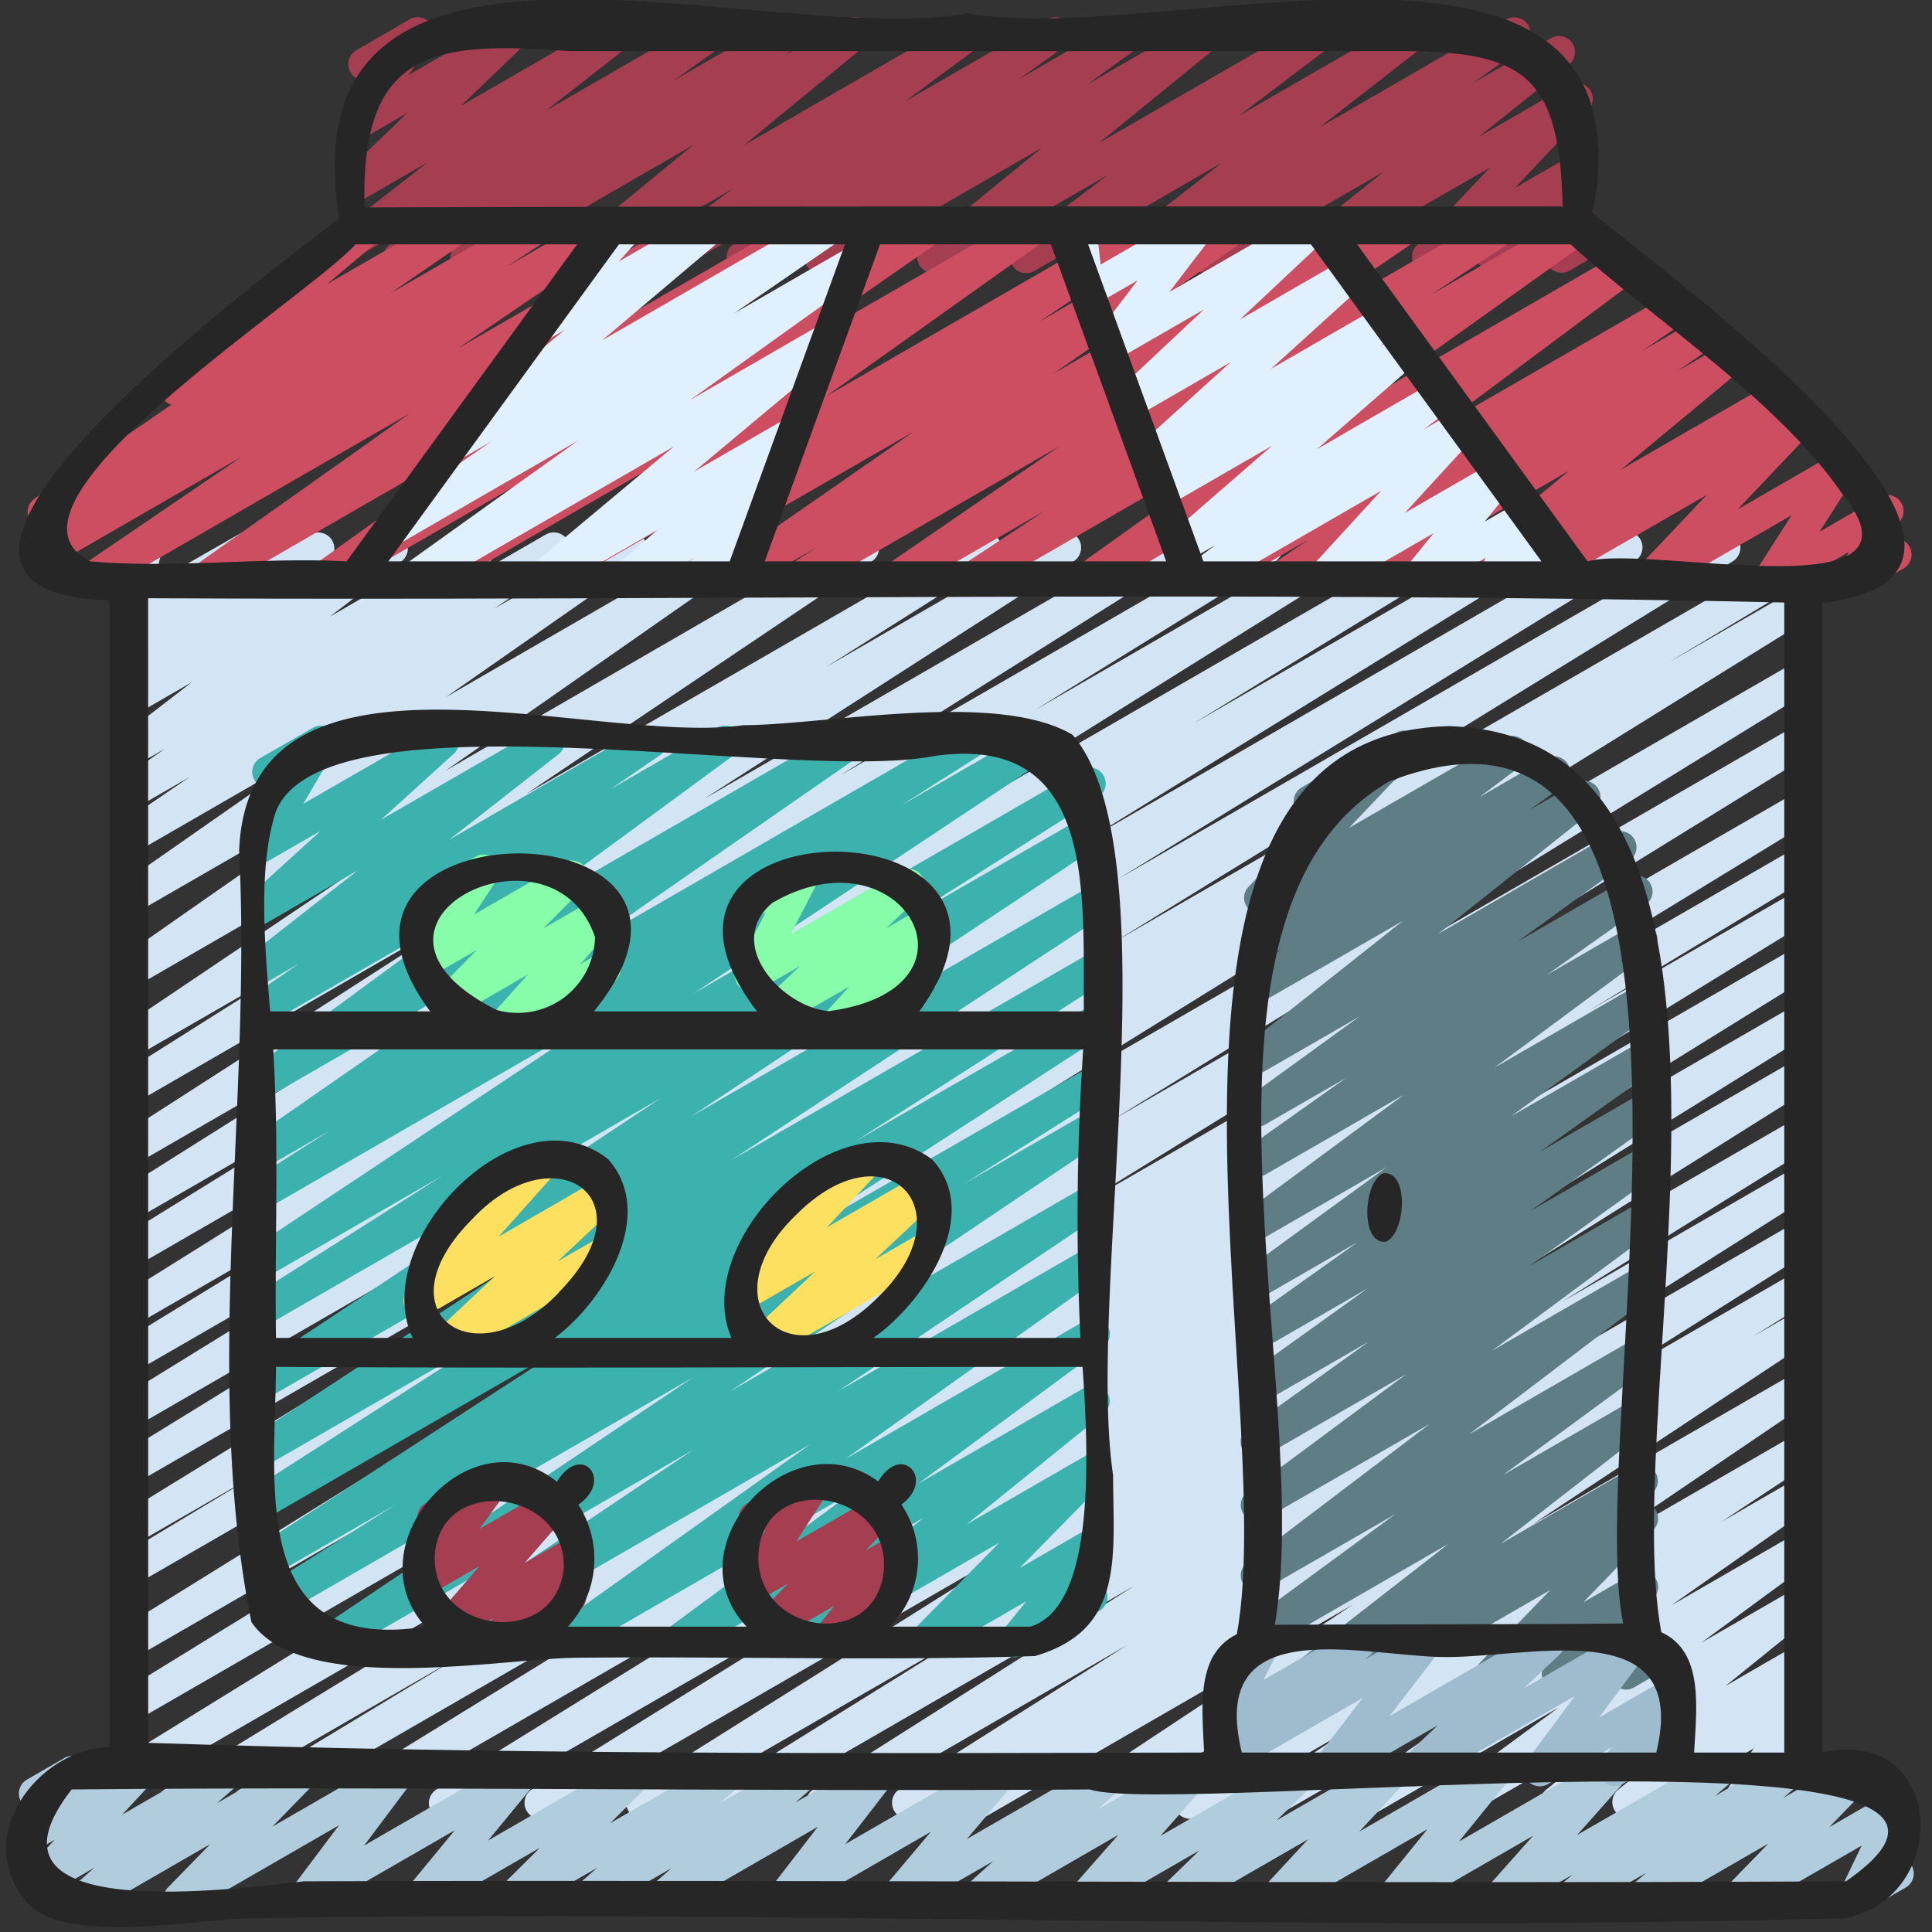
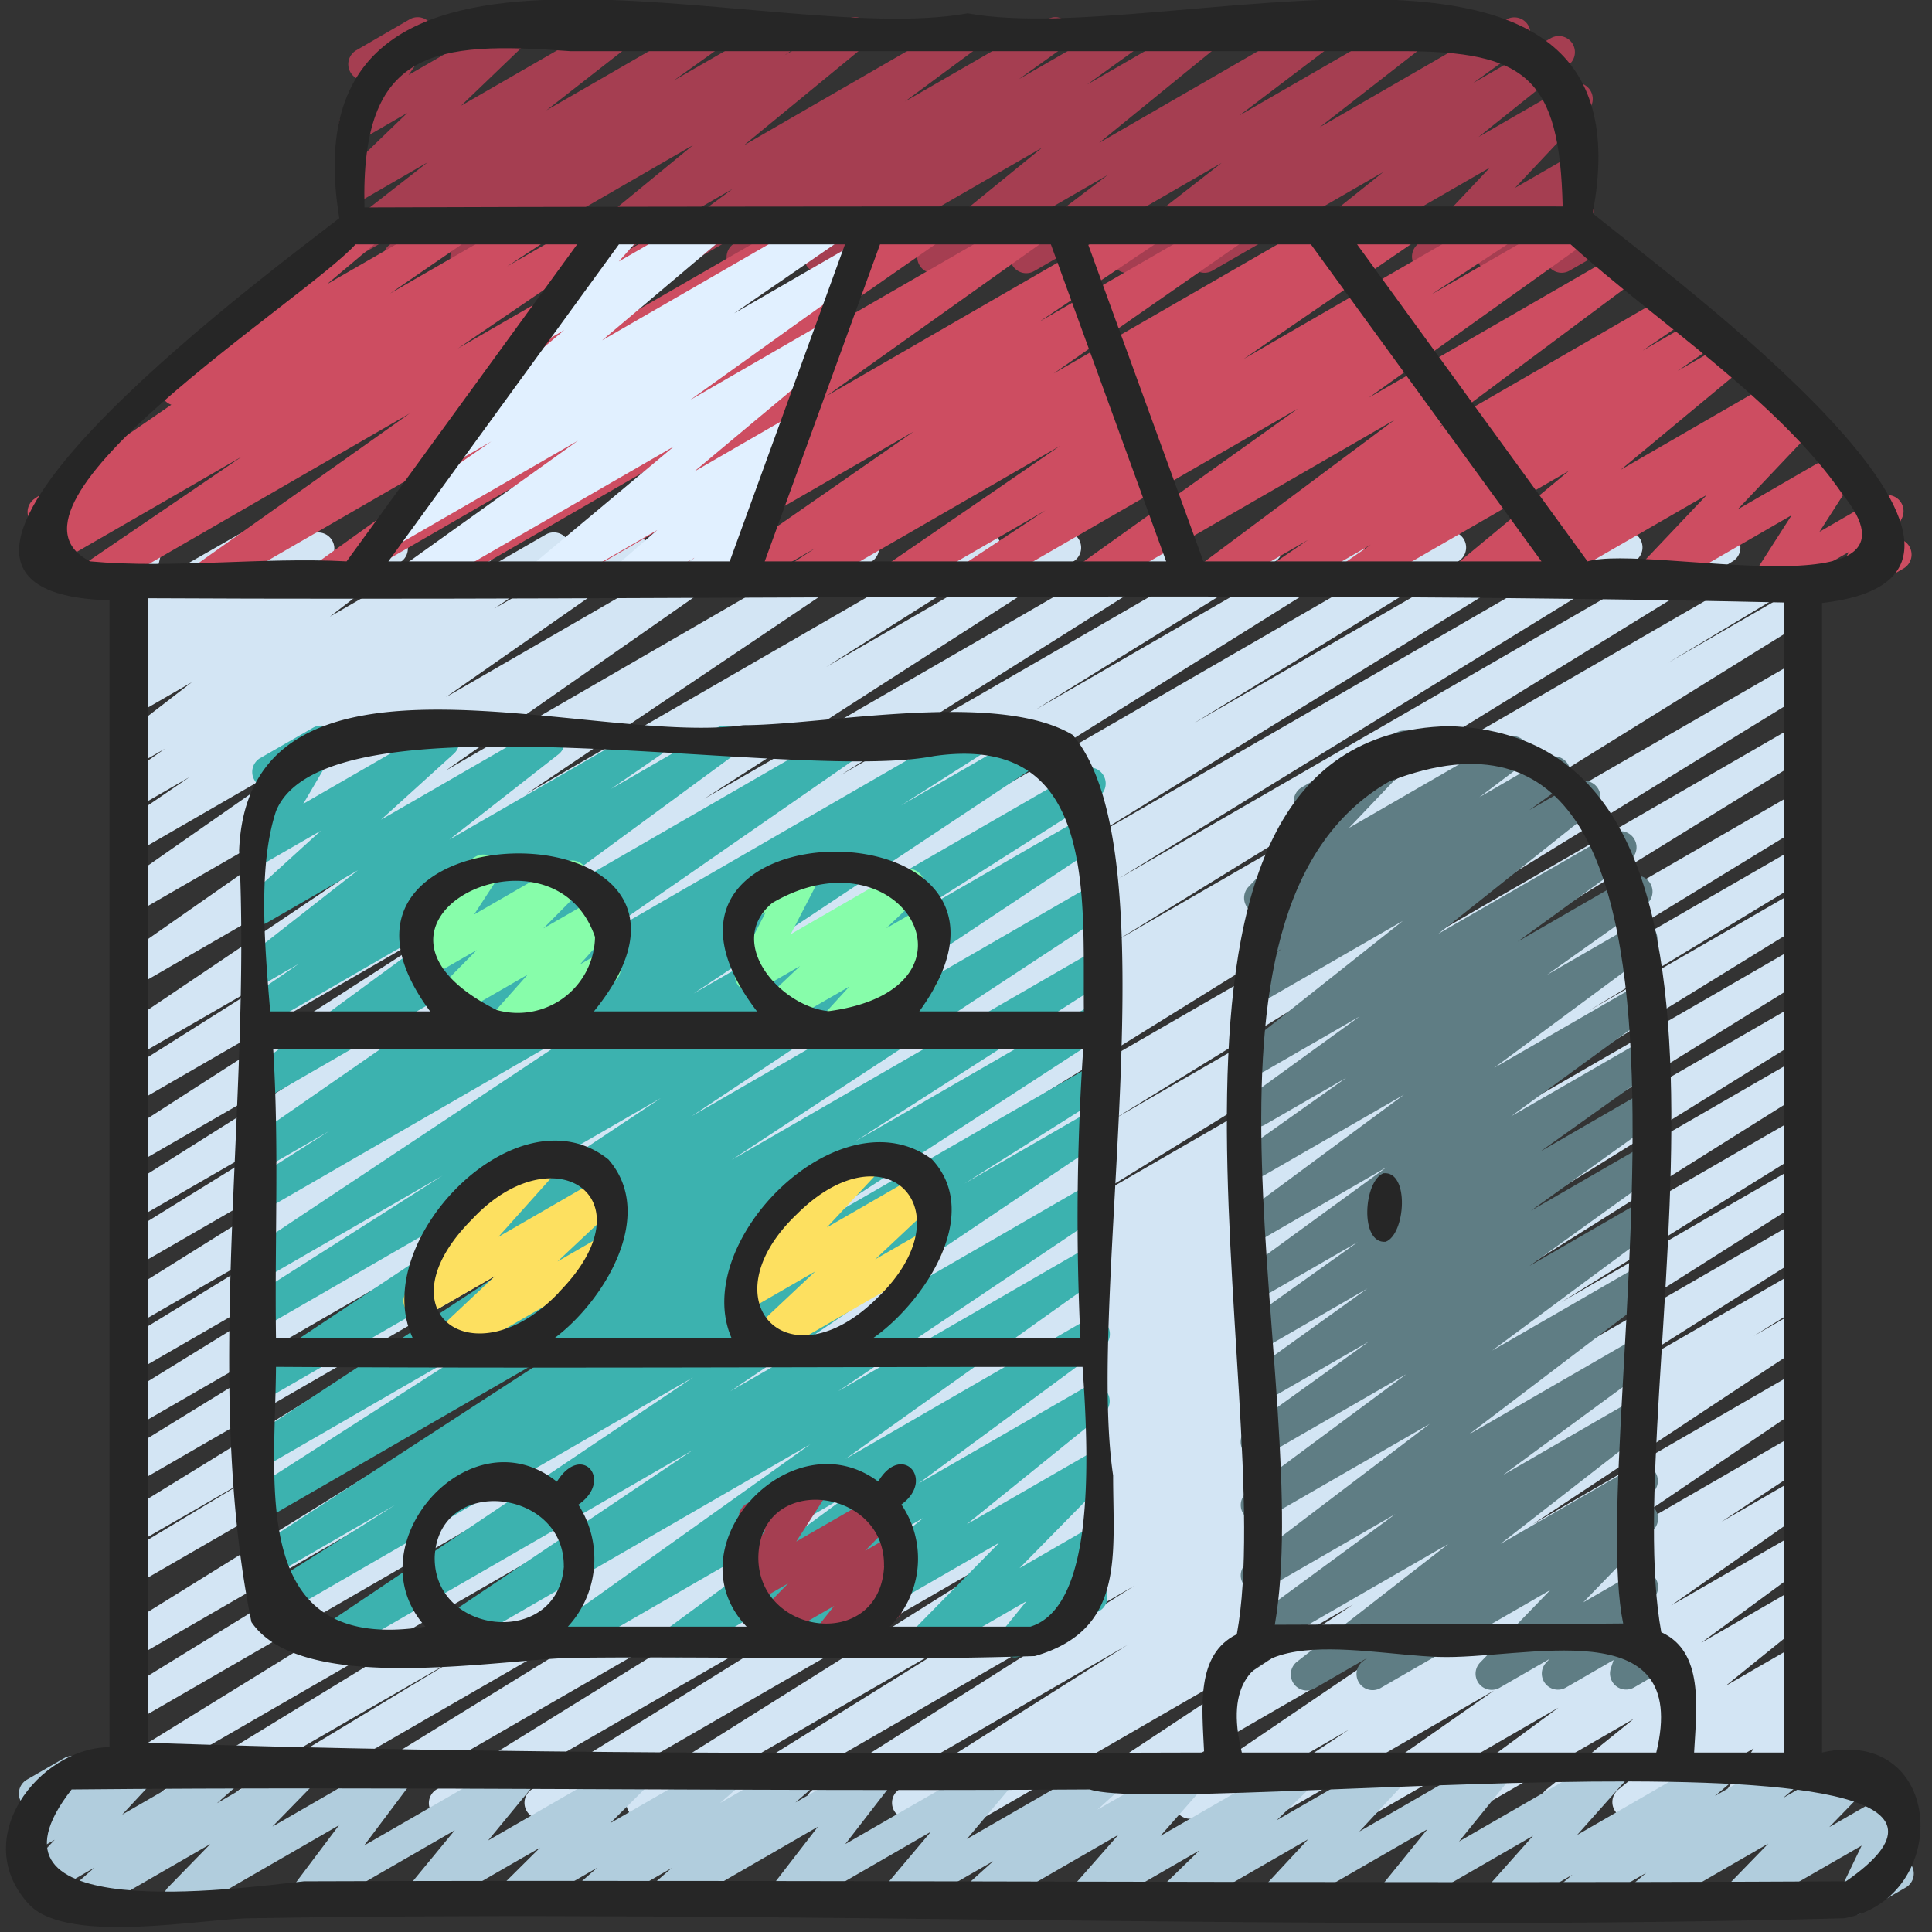
<svg xmlns="http://www.w3.org/2000/svg" id="icons" viewBox="0 0 60 60" width="512" height="512">
  <rect x="0" y="0" width="60" height="60" fill="#333333" stroke="none" />
  <path d="M12.4,8.5a.5.5,0,0,1-.291-.906L13.6,6.526,11.28,7.864a.5.5,0,0,1-.557-.826l2.561-2-2,1.156a.5.5,0,0,1-.6-.793l1.963-1.893L11.28,4.3a.5.5,0,0,1-.662-.716l.75-1.094a.492.492,0,0,1-.485-.247.5.5,0,0,1,.182-.682L12.722.6a.5.5,0,0,1,.662.715L12.69,2.327l3-1.729a.5.5,0,0,1,.6.793L14.318,3.284,18.973.6a.5.5,0,0,1,.557.826l-2.56,2L21.868.6a.5.5,0,0,1,.541.839L20.924,2.5,24.224.6a.5.5,0,0,1,.536.842l-.389.271L26.3.6a.5.5,0,0,1,.567.819L23.1,4.514,29.879.6a.5.5,0,0,1,.548.835L28.1,3.155,32.528.6a.5.5,0,0,1,.541.839L31.646,2.456,34.866.6a.5.5,0,0,1,.543.838L33.764,2.623,37.271.6a.5.5,0,0,1,.566.82l-3.7,3.015L40.779.6a.5.5,0,0,1,.553.831L38.494,3.583,43.666.6a.5.5,0,0,1,.558.827L40.982,3.953,46.789.6a.5.5,0,0,1,.542.837L45.75,2.578l2.405-1.389a.5.5,0,0,1,.563.824l-2.8,2.241,2.8-1.617a.5.5,0,0,1,.613.775L47.05,5.835l1.683-.972a.5.5,0,0,1,.609.782l-.311.319a.5.5,0,0,1,.436.653l-.209.639a.49.49,0,0,1,.173.177.5.5,0,0,1-.183.682l-.5.288a.5.5,0,0,1-.726-.588l.088-.268L46.625,8.4a.5.5,0,0,1-.608-.781l.082-.084-1.5.867a.5.5,0,0,1-.614-.775l2.285-2.423-5.546,3.2a.5.5,0,0,1-.563-.823l2.8-2.24-5.31,3.066a.5.5,0,0,1-.542-.838l1.582-1.139-3.43,1.979a.5.5,0,0,1-.558-.827L37.94,5.058,32.122,8.416a.5.5,0,0,1-.553-.831L34.408,5.43,29.231,8.418a.5.5,0,0,1-.565-.82l3.7-3.015L25.719,8.421a.5.5,0,0,1-.542-.838L26.823,6.4,23.31,8.423a.5.5,0,0,1-.541-.839L24.19,6.565l-3.221,1.86a.5.5,0,0,1-.548-.835l2.328-1.722L18.316,8.427a.5.5,0,0,1-.567-.82l3.773-3.1L14.733,8.43a.5.5,0,0,1-.536-.843l.387-.27L12.653,8.432A.491.491,0,0,1,12.4,8.5Z" fill="#a53e51" />
  <path d="M5.376,56.5a.5.5,0,0,1-.261-.927L21.68,45.447,4.28,55.492a.5.5,0,0,1-.512-.858L26.883,40.363,4.28,53.412a.5.5,0,0,1-.511-.858L25.446,39.211,4.28,51.431a.5.5,0,0,1-.513-.858L29.14,34.822,4.28,49.174a.5.5,0,0,1-.508-.861l4.447-2.675L4.28,47.911a.5.5,0,0,1-.511-.858l19.158-11.79L4.28,46.028a.5.5,0,0,1-.511-.858l16.018-9.856L4.28,44.267a.5.5,0,0,1-.512-.859l14.214-8.767L4.28,42.552a.5.5,0,0,1-.51-.86l8.2-5.025L4.28,41.108a.5.5,0,0,1-.514-.856L17.56,31.625,4.28,39.292a.5.5,0,0,1-.512-.857l7.463-4.62L4.28,37.828a.5.5,0,0,1-.516-.855L14.3,30.332,4.28,36.116a.5.5,0,0,1-.52-.853L15.227,27.89,4.28,34.209a.5.5,0,0,1-.516-.855l5.173-3.266L4.28,32.775a.5.5,0,0,1-.529-.847l10.722-7.217L4.28,30.6a.5.5,0,0,1-.536-.843l9.3-6.494L4.28,28.317a.5.5,0,0,1-.536-.842l6.029-4.21L4.28,26.436a.5.5,0,0,1-.531-.846L5.89,24.13l-1.61.929a.5.5,0,0,1-.536-.843l1.382-.966-.846.488a.5.5,0,0,1-.555-.828l2.231-1.722-1.676.966a.5.5,0,0,1-.562-.822l.741-.6-.179.1a.5.5,0,0,1-.591-.8l.469-.437a.5.5,0,0,1-.614-.6l.293-1.226a.489.489,0,0,1-.239-.211.5.5,0,0,1,.182-.682l.5-.289a.5.5,0,0,1,.737.549l-.23.961L7.405,16.6A.5.5,0,0,1,8,17.4l-.411.382,2.051-1.183a.5.5,0,0,1,.562.822l-.743.6,2.46-1.42a.5.5,0,0,1,.556.828l-2.23,1.722,4.42-2.552a.5.5,0,0,1,.536.843l-1.385.966,3.138-1.81a.5.5,0,0,1,.531.846l-2.137,1.458,3.994-2.306a.5.5,0,0,1,.536.843l-6.033,4.213,8.76-5.057a.5.5,0,0,1,.536.843l-9.295,6.491L26.55,16.584a.5.5,0,0,1,.529.848L16.355,24.649l13.974-8.067a.5.5,0,0,1,.517.856L25.66,20.712l7.155-4.131a.5.5,0,0,1,.521.854L21.871,24.807l14.251-8.228a.5.5,0,0,1,.517.856l-10.53,6.636L39.09,16.577a.5.5,0,0,1,.513.858l-7.445,4.607,9.469-5.467a.5.5,0,0,1,.515.857L28.348,26.059l16.428-9.486a.5.5,0,0,1,.511.86l-8.221,5.036,10.213-5.9a.5.5,0,0,1,.513.859L33.576,26.2,50.253,16.57a.5.5,0,0,1,.512.859L34.747,27.284,53.308,16.568a.5.5,0,0,1,.511.859l-19.168,11.8,21.07-12.164a.5.5,0,0,1,.508.861L51.8,20.585l3.924-2.265a.5.5,0,0,1,.513.858L30.868,34.926l24.855-14.35a.5.5,0,0,1,.511.859L34.554,34.779,55.725,22.557a.5.5,0,0,1,.512.858L33.12,37.688,55.727,24.636a.5.5,0,0,1,.51.859L39.673,35.62l16.055-9.268a.5.5,0,0,1,.508.86l-6.9,4.178L55.729,27.7a.5.5,0,0,1,.511.859L40.952,37.973l14.777-8.532a.5.5,0,0,1,.514.858L41.376,39.511l14.355-8.287a.5.5,0,0,1,.514.857L43.577,39.946l12.155-7.017a.5.5,0,0,1,.516.856L43.013,42.1l12.721-7.345a.5.5,0,0,1,.515.857l-7.763,4.83,7.249-4.184a.5.5,0,0,1,.518.854l-9.976,6.323,9.459-5.461a.5.5,0,0,1,.518.855L49.21,43.285l6.527-3.768a.5.5,0,0,1,.516.856L54.467,41.49l1.271-.733a.5.5,0,0,1,.526.849L47.6,47.337l8.137-4.7a.5.5,0,0,1,.531.846l-7.615,5.166,7.085-4.09a.5.5,0,0,1,.526.849l-2.8,1.851,2.275-1.314a.5.5,0,0,1,.537.842L51.9,49.859l3.844-2.218a.5.5,0,0,1,.546.836l-3.457,2.541,2.912-1.681a.5.5,0,0,1,.565.821l-2.722,2.2,2.159-1.246a.5.5,0,0,1,.566.821l-.607.494.042-.024a.5.5,0,0,1,.67.7l-.9,1.4.229-.132a.5.5,0,1,1,.5.865L54.231,56.4a.5.5,0,0,1-.669-.7l.9-1.4-3.641,2.1a.5.5,0,0,1-.566-.82l.606-.493-2.28,1.315a.5.5,0,0,1-.564-.821l2.72-2.2-5.241,3.025a.5.5,0,0,1-.669-.159.5.5,0,0,1,.123-.677L48.4,53.032l-5.85,3.378a.5.5,0,0,1-.537-.842L46.4,52.5l-6.781,3.914a.5.5,0,0,1-.525-.849l2.795-1.847-4.675,2.7a.5.5,0,0,1-.674-.167.5.5,0,0,1,.144-.68L44.3,50.4,33.876,56.416a.5.5,0,0,1-.525-.85l8.667-5.734L30.611,56.417a.5.5,0,0,1-.515-.856l1.753-1.1-3.387,1.955a.5.5,0,0,1-.518-.856l7.063-4.47L25.779,56.42a.5.5,0,0,1-.517-.855l9.97-6.319L22.8,56.422a.5.5,0,0,1-.515-.858l7.763-4.83L20.2,56.424a.5.5,0,0,1-.515-.857L32.92,47.254,17.034,56.425a.5.5,0,0,1-.513-.858L29.191,47.7,14.076,56.427a.5.5,0,0,1-.514-.858l14.855-9.2L10.985,56.429a.5.5,0,0,1-.511-.859l15.3-9.421L7.961,56.431a.5.5,0,0,1-.509-.861l6.9-4.175L5.626,56.432A.494.494,0,0,1,5.376,56.5Z" fill="#d3e5f4" />
  <path d="M24.781,18.47a.5.5,0,0,1-.272-.919l.825-.536L22.93,18.4a.5.5,0,0,1-.535-.842L28.379,13.4,19.708,18.4a.5.5,0,0,1-.528-.847l3.809-2.55L17.1,18.4a.5.5,0,0,1-.541-.839L23.4,12.69,13.507,18.4a.5.5,0,0,1-.536-.842l6.019-4.191L10.271,18.4a.5.5,0,0,1-.541-.839l6.978-5L6.6,18.4a.5.5,0,0,1-.539-.84l6.664-4.722L3.089,18.4a.5.5,0,0,1-.531-.845l4.96-3.379L1.412,17.7a.5.5,0,0,1-.524-.85l1.251-.824-.534.308a.5.5,0,0,1-.533-.845L5.321,12.57a.5.5,0,0,1-.157-.854L9.675,7.922a.5.5,0,0,1,.237-.547l1.35-.778a.5.5,0,0,1,.572.816L10.152,8.827,14.016,6.6a.5.5,0,0,1,.533.844L12.118,9.112,16.478,6.6a.5.5,0,0,1,.524.85l-1.256.826,2.9-1.676a.5.5,0,0,1,.532.845l-4.954,3.375L21.541,6.6a.5.5,0,0,1,.539.841L15.412,12.16,25.054,6.6a.5.5,0,0,1,.541.839l-6.977,5L28.727,6.594a.5.5,0,0,1,.671.164.5.5,0,0,1-.135.679l-6.021,4.191,8.722-5.035a.5.5,0,0,1,.54.84L25.667,12.3l9.895-5.712a.5.5,0,0,1,.528.847L32.276,9.992l5.891-3.4a.5.5,0,0,1,.535.843L32.72,11.6l8.67-5a.5.5,0,0,1,.522.851l-.825.537,2.4-1.388a.5.5,0,0,1,.533.845l-5.4,3.705L46.512,6.59a.5.5,0,0,1,.525.849L44.454,9.144l4.333-2.5a.5.5,0,0,1,.54.839l-6.82,4.869,7.674-4.43a.5.5,0,0,1,.548.833L44.662,13.28l6.974-4.025a.5.5,0,0,1,.532.846l-1.156.789,1.476-.853a.5.5,0,0,1,.535.844l-.924.641,1.233-.711a.5.5,0,0,1,.569.817l-3.567,2.961L54.7,12.067a.5.5,0,0,1,.546.836L55.123,13l.362-.209a.5.5,0,0,1,.614.777l-2.136,2.253,2.962-1.71a.5.5,0,0,1,.612.088.5.5,0,0,1,.059.616l-1.091,1.7,1.857-1.072a.5.5,0,0,1,.7.657l-.322.638a.5.5,0,0,1,.377.916l-1.308.756a.5.5,0,0,1-.7-.657l.307-.61-2.2,1.267a.5.5,0,0,1-.671-.7L55.641,16l-4.158,2.4a.5.5,0,0,1-.613-.776l2.137-2.255L47.755,18.4a.5.5,0,0,1-.546-.836l.119-.087-1.6.923a.5.5,0,0,1-.57-.817l3.568-2.962L42.181,18.4a.5.5,0,0,1-.535-.843l.925-.642L40,18.4a.5.5,0,0,1-.532-.845l1.15-.785L37.791,18.4a.5.5,0,0,1-.549-.833l6.069-4.528L34.024,18.4a.5.5,0,0,1-.54-.839l6.823-4.87L30.416,18.4a.5.5,0,0,1-.525-.849l2.575-1.7L28.051,18.4a.5.5,0,0,1-.533-.844l5.4-3.707L25.031,18.4A.5.5,0,0,1,24.781,18.47Z" fill="#cd4d61" />
  <path d="M50.949,59.47a.5.5,0,0,1-.325-.88l.5-.426L48.976,59.4a.5.5,0,0,1-.574-.813l.43-.365L46.789,59.4a.5.5,0,0,1-.623-.764l1.445-1.624L43.473,59.4a.5.5,0,0,1-.639-.747l1.493-1.842L39.841,59.4a.5.5,0,0,1-.616-.772l1.4-1.507L36.674,59.4a.5.5,0,0,1-.6-.791l1.174-1.141L33.9,59.4a.5.5,0,0,1-.625-.762l1.455-1.654L30.545,59.4a.5.5,0,0,1-.586-.8l.887-.8L28.06,59.4a.5.5,0,0,1-.632-.755l1.481-1.757L24.556,59.4a.5.5,0,0,1-.646-.738L25.4,56.732,20.777,59.4a.5.5,0,0,1-.579-.808l.658-.576-2.4,1.384a.5.5,0,0,1-.579-.808l.668-.586L16.13,59.4a.5.5,0,0,1-.6-.787l1.24-1.231-3.5,2.018a.5.5,0,0,1-.636-.75l1.489-1.809L9.687,59.4a.5.5,0,0,1-.649-.733l1.489-1.981L5.823,59.4a.5.5,0,0,1-.608-.781l1.314-1.348L2.84,59.4a.5.5,0,0,1-.579-.808L2.935,58,1.4,58.89a.5.5,0,0,1-.615-.774l.914-.981-.416.24a.5.5,0,0,1-.672-.7l.318-.5a.5.5,0,0,1-.093-.907l1.161-.67a.5.5,0,0,1,.672.7l-.122.193L4.093,54.6a.5.5,0,0,1,.615.773l-.914.982L6.834,54.6a.5.5,0,0,1,.579.808L6.739,56l2.426-1.4a.5.5,0,0,1,.608.781L8.46,56.727,12.147,54.6a.5.5,0,0,1,.65.733l-1.489,1.982L16.013,54.6a.5.5,0,0,1,.635.75l-1.489,1.808L19.593,54.6a.5.5,0,0,1,.6.787l-1.239,1.231,3.5-2.018a.5.5,0,0,1,.579.808l-.67.587,2.419-1.4a.5.5,0,0,1,.579.808l-.658.576L27.1,54.6a.5.5,0,0,1,.645.738l-1.494,1.932,4.627-2.67a.5.5,0,0,1,.632.755l-1.481,1.756L34.384,54.6a.5.5,0,0,1,.586.8l-.887.8L36.869,54.6a.5.5,0,0,1,.625.762l-1.455,1.654L40.225,54.6a.5.5,0,0,1,.6.791L39.649,56.53,43,54.6a.5.5,0,0,1,.616.772l-1.4,1.508,3.95-2.28a.5.5,0,0,1,.639.747l-1.493,1.842L49.8,54.6a.5.5,0,0,1,.623.764l-1.445,1.624L53.113,54.6a.5.5,0,0,1,.574.813l-.431.366L55.3,54.6a.5.5,0,0,1,.575.812l-.5.426L57.524,54.6a.5.5,0,0,1,.609.781L56.81,56.743l1.91-1.1a.5.5,0,0,1,.7.649l-.692,1.439a.5.5,0,0,1,.472.879l-1.376.794a.5.5,0,0,1-.7-.649l.691-1.437L54.2,59.4a.5.5,0,0,1-.608-.781l1.324-1.364L51.2,59.4A.493.493,0,0,1,50.949,59.47Z" fill="#b1cddd" />
  <path d="M13.582,51.47a.5.5,0,0,1-.279-.915l8.221-5.526L10.484,51.4a.5.5,0,0,1-.529-.847l11.57-7.778L8.486,50.306a.5.5,0,0,1-.516-.856l4.3-2.712-3.986,2.3a.5.5,0,0,1-.522-.851l10.051-6.534-9.529,5.5a.5.5,0,0,1-.519-.853l7.681-4.921L8.28,45.516a.5.5,0,0,1-.524-.851L19.28,37.089l-11,6.35a.5.5,0,0,1-.527-.848L20.525,34.1,8.28,41.167a.5.5,0,0,1-.518-.854l5.978-3.8L8.28,39.665a.5.5,0,0,1-.526-.849l11.091-7.371L8.28,37.545a.5.5,0,0,1-.518-.855l2.467-1.568L8.28,36.246a.5.5,0,0,1-.535-.844l8.523-5.912L8.28,34.1a.5.5,0,0,1-.546-.836l7.158-5.256L8.28,31.826a.5.5,0,0,1-.532-.845l1.538-1.054-1.006.58a.5.5,0,0,1-.557-.826l3.393-2.655L8.28,28.663a.5.5,0,0,1-.586-.8L9.963,25.8l-1.683.97a.5.5,0,0,1-.681-.685l.984-1.678-.018.01a.5.5,0,0,1-.5-.865L9.722,22.6a.5.5,0,0,1,.681.685l-.984,1.678,4.1-2.365a.5.5,0,0,1,.586.8l-2.27,2.058,4.956-2.86a.5.5,0,0,1,.558.826l-3.394,2.654,6.029-3.48a.5.5,0,0,1,.533.844L18.976,24.5l3.291-1.9a.5.5,0,0,1,.545.836l-7.155,5.254,10.55-6.09a.5.5,0,0,1,.535.843l-8.523,5.913,11.7-6.756a.5.5,0,0,1,.518.854l-2.456,1.562,4.125-2.381a.5.5,0,0,1,.527.848L21.542,30.854,33.6,23.894a.5.5,0,0,1,.518.854l-5.973,3.8,5.576-3.219a.5.5,0,0,1,.527.849L21.475,34.667,33.72,27.6a.5.5,0,0,1,.524.85L22.72,36.024l11-6.35a.5.5,0,0,1,.519.853l-7.681,4.921,7.162-4.135a.5.5,0,0,1,.522.852L24.184,38.7,33.72,33.2a.5.5,0,0,1,.516.856l-4.283,2.7,3.767-2.175a.5.5,0,0,1,.529.848L22.675,43.21,33.72,36.834a.5.5,0,0,1,.529.848l-8.221,5.525,7.692-4.44a.5.5,0,0,1,.54.839l-8,5.7L33.72,41a.5.5,0,0,1,.547.835l-5.75,4.241,5.2-3a.5.5,0,0,1,.564.821l-4.26,3.442,3.7-2.133a.5.5,0,0,1,.606.783L31.662,48.7,33.72,47.51a.5.5,0,0,1,.638.748l-.753.928.019-.011a.5.5,0,1,1,.5.865L31.764,51.4a.5.5,0,0,1-.631-.108.5.5,0,0,1-.008-.64l.753-.926-2.9,1.674a.5.5,0,0,1-.607-.783l2.664-2.709L24.983,51.4a.5.5,0,0,1-.564-.821l4.26-3.441L21.294,51.4a.5.5,0,0,1-.547-.835l5.747-4.239L17.7,51.4a.5.5,0,0,1-.54-.839l8-5.705L13.832,51.4A.5.5,0,0,1,13.582,51.47Z" fill="#3cb2af" />
  <path d="M40.587,52.5a.5.5,0,0,1-.308-.894l4.7-3.658-5.7,3.288a.5.5,0,0,1-.669-.159.5.5,0,0,1,.123-.677l4.6-3.378L39.28,49.36a.5.5,0,0,1-.552-.831L44.4,44.222,39.28,47.174a.5.5,0,0,1-.548-.834l4.941-3.663L39.28,45.212a.5.5,0,0,1-.542-.839l3.77-2.707L39.28,43.529a.5.5,0,0,1-.541-.839l3.73-2.676-3.189,1.84a.5.5,0,0,1-.54-.839l3.425-2.441L39.28,40.239a.5.5,0,0,1-.545-.837l4.335-3.159-3.79,2.189a.5.5,0,0,1-.548-.835l4.869-3.6L39.28,36.488a.5.5,0,0,1-.539-.841l3.069-2.176-2.53,1.46a.5.5,0,0,1-.543-.838l3.488-2.528-2.945,1.7a.5.5,0,0,1-.56-.825L43.566,28.6,39.28,31.071a.5.5,0,0,1-.542-.839l1.071-.768-.529.3a.5.5,0,0,1-.551-.832l1.326-1-.668.386a.5.5,0,0,1-.613-.777l2.088-2.192a.5.5,0,0,1-.439-.895l2.935-1.7a.5.5,0,0,1,.613.777l-2.077,2.181,4.828-2.787a.5.5,0,0,1,.667.157.5.5,0,0,1-.117.675l-1.327,1,2.07-1.2a.5.5,0,0,1,.542.839l-1.064.764,1.462-.844a.5.5,0,0,1,.561.824L44.668,29l5.407-3.121a.5.5,0,0,1,.543.838L47.13,29.244l3.441-1.986a.5.5,0,0,1,.539.841l-3.067,2.175,2.677-1.545a.5.5,0,0,1,.548.835l-4.868,3.6,4.323-2.495a.5.5,0,0,1,.545.837l-4.339,3.161,3.8-2.191a.5.5,0,0,1,.54.839L47.84,35.759l2.888-1.667a.5.5,0,0,1,.669.161.5.5,0,0,1-.128.678L47.543,37.6l3.186-1.839a.5.5,0,0,1,.542.839L47.5,39.314l3.235-1.867a.5.5,0,0,1,.548.834L46.34,41.944l4.394-2.537a.5.5,0,0,1,.553.831l-5.663,4.305,5.113-2.952a.5.5,0,0,1,.546.836L46.675,45.81l4.064-2.347a.5.5,0,0,1,.558.827L46.6,47.946l4.14-2.39a.5.5,0,0,1,.541.839l-.38.272a.508.508,0,0,1,.486.185.5.5,0,0,1-.035.655L49.17,49.762l1.576-.909a.5.5,0,0,1,.608.781l-.322.331a.5.5,0,0,1,.441.656l-.21.635a.5.5,0,0,1-.013.858l-.5.29a.5.5,0,0,1-.725-.59l.086-.26-1.481.855a.5.5,0,0,1-.608-.781l.1-.107-1.549.893a.5.5,0,0,1-.609-.78l2.181-2.254-5.271,3.044a.5.5,0,0,1-.541-.839l.146-.106-1.644.95A.491.491,0,0,1,40.587,52.5Z" fill="#5f7d84" />
-   <path d="M15.354,51.458a.5.5,0,0,1-.368-.84l.34-.366-1.089.628a.5.5,0,0,1-.628-.76l1.285-1.485-1.536.886a.5.5,0,0,1-.654-.727l.862-1.189a.5.5,0,0,1-.357-.92l1.858-1.073a.5.5,0,0,1,.655.727l-.828,1.141,2.065-1.192a.5.5,0,0,1,.628.76L16.3,48.533l1.389-.8a.5.5,0,0,1,.618.773l-.553.6a.5.5,0,0,1,.2.93L15.6,51.391A.494.494,0,0,1,15.354,51.458Z" fill="#a53e51" />
  <path d="M25.684,51.455a.5.5,0,0,1-.392-.811l.614-.771-1.7.981a.5.5,0,0,1-.607-.783l.877-.895-1.044.6a.5.5,0,0,1-.67-.7l1.008-1.56-.062.036a.5.5,0,1,1-.5-.865l1.858-1.073a.5.5,0,0,1,.67.7l-1.008,1.56,2.409-1.391a.5.5,0,0,1,.607.783l-.877.895.821-.474a.5.5,0,0,1,.642.745l-.757.95a.5.5,0,0,1,.217.931l-1.857,1.073A.491.491,0,0,1,25.684,51.455Z" fill="#a53e51" />
  <path d="M13.823,42.27a.5.5,0,0,1-.342-.865l1.89-1.775-2.089,1.206a.5.5,0,0,1-.623-.766l1.81-2.025a.5.5,0,0,1-.427-.9l2.614-1.51a.5.5,0,0,1,.623.765l-1.8,2.011L18.614,36.6a.5.5,0,0,1,.592.8l-1.891,1.776,1.11-.64a.5.5,0,0,1,.5.865l-4.852,2.8A.49.49,0,0,1,13.823,42.27Z" fill="#fde060" />
  <path d="M23.691,42.2a.5.5,0,0,1-.342-.864l1.97-1.852-2.031,1.172a.5.5,0,0,1-.616-.773l1.683-1.808a.5.5,0,0,1-.313-.928l2.614-1.51a.5.5,0,0,1,.616.773L25.678,38.12l2.877-1.66a.5.5,0,0,1,.592.8l-1.968,1.85,1.324-.764a.5.5,0,1,1,.5.865l-5.062,2.923A.489.489,0,0,1,23.691,42.2Z" fill="#fde060" />
  <path d="M15.573,32.434A.5.5,0,0,1,15.2,31.6l1.187-1.332-2.218,1.28a.5.5,0,0,1-.606-.784l1.244-1.259-1.394.8a.5.5,0,0,1-.669-.706l.72-1.1a.5.5,0,0,1-.417-.9l1.717-.992a.5.5,0,0,1,.669.707l-.71,1.088,2.793-1.612a.5.5,0,0,1,.605.784L16.878,28.83l1.7-.978a.5.5,0,0,1,.623.765l-1.186,1.331.492-.283a.5.5,0,1,1,.5.865l-3.18,1.836A.49.49,0,0,1,15.573,32.434Z" fill="#87fdaa" />
  <path d="M25.844,32.462a.5.5,0,0,1-.369-.837l.9-.986-1.958,1.13a.5.5,0,0,1-.6-.794L24.847,30l-1.272.734a.5.5,0,0,1-.694-.664l.9-1.74-.236.136a.5.5,0,1,1-.5-.865l1.717-.992a.5.5,0,0,1,.694.664l-.9,1.74,3.394-1.959a.5.5,0,0,1,.6.794l-1.025.979,1.151-.664a.5.5,0,0,1,.619.77l-.9.986,0,0a.5.5,0,0,1,.5.865l-2.8,1.618A.5.5,0,0,1,25.844,32.462Z" fill="#87fdaa" />
  <path d="M12.823,18.47a.5.5,0,0,1-.291-.907l5.417-3.877-5.532,3.193a.5.5,0,0,1-.533-.845l3.375-2.324-.925.533a.5.5,0,0,1-.572-.814l3.759-3.176-.492.284a.5.5,0,0,1-.623-.766l1.8-2.02a.5.5,0,0,1,.2-.656l.867-.5a.5.5,0,0,1,.623.764l-.678.762,2.667-1.539a.5.5,0,0,1,.572.814L18.7,10.57l6.943-4.007a.5.5,0,0,1,.533.844L22.8,9.73l3.507-2.024a.5.5,0,0,1,.541.839L21.43,12.424l4.007-2.314a.5.5,0,0,1,.57.817l-4.449,3.718,2.829-1.633a.5.5,0,0,1,.578.809l-1.3,1.134.026-.015a.5.5,0,0,1,.626.763l-.739.843a.491.491,0,0,1,.21.2.5.5,0,0,1-.182.683l-1.692.976a.5.5,0,0,1-.626-.762l.281-.321L19.69,18.4a.5.5,0,0,1-.578-.809l1.3-1.131L17.049,18.4a.5.5,0,0,1-.57-.816l4.449-3.718L13.073,18.4A.493.493,0,0,1,12.823,18.47Z" fill="#e1f0ff" />
-   <path d="M37.157,18.489a.5.5,0,0,1-.3-.9l.885-.661-.833.48a.5.5,0,0,1-.578-.809L39.5,13.847,36.288,15.7a.5.5,0,0,1-.551-.832l.559-.422-.384.222a.5.5,0,0,1-.586-.8l2.895-2.623-2.938,1.7a.5.5,0,0,1-.593-.8l2.7-2.535-2.74,1.581A.5.5,0,0,1,34,10.448L35.33,8.707l-1.309.756a.5.5,0,0,1-.476.014.506.506,0,0,1-.272-.39l-.149-1.318a.5.5,0,0,1-.244-.933l.414-.239a.494.494,0,0,1,.476-.014.5.5,0,0,1,.271.39l.141,1.243L37,6.591a.5.5,0,0,1,.648.736l-1.332,1.74,4.3-2.482a.5.5,0,0,1,.593.8l-2.7,2.536,3.267-1.886a.5.5,0,0,1,.586.8l-2.893,2.622,3.38-1.951a.5.5,0,0,1,.55.832l-.558.421.647-.373a.5.5,0,0,1,.578.809L40.9,13.948l3.647-2.105a.5.5,0,0,1,.55.833l-.887.662,1-.578a.5.5,0,0,1,.619.77l-2.2,2.4,2.732-1.577a.5.5,0,0,1,.639.747l-.893,1.1,1.127-.65a.5.5,0,0,1,.6.077.5.5,0,0,1,.084.6l-.225.4.227-.131a.5.5,0,0,1,.735.314l.113.459a.573.573,0,0,1,.445.25.5.5,0,0,1-.183.682l-.354.2a.5.5,0,0,1-.735-.313l-.1-.4-1.238.715a.5.5,0,0,1-.685-.678l.224-.4-1.871,1.08a.5.5,0,0,1-.639-.747l.892-1.1-3.212,1.854a.5.5,0,0,1-.619-.77l2.2-2.4-5.5,3.173A.491.491,0,0,1,37.157,18.489Z" fill="#e1f0ff" />
-   <path d="M41.209,55.493a.494.494,0,0,1-.376-.171.5.5,0,0,1-.021-.634l1.512-1.96L38.28,55.062a.5.5,0,0,1-.576-.812l.358-.308a.486.486,0,0,1-.375-.135.5.5,0,0,1-.1-.588L38.1,52.2h-.013a.5.5,0,0,1-.25-.932l1.161-.67a.5.5,0,0,1,.7.657l-.461.92L41.96,50.6a.5.5,0,0,1,.576.811l-.144.125,1.622-.936a.5.5,0,0,1,.646.738L43.148,53.3l4.675-2.7a.5.5,0,0,1,.594.8l-1.095,1.035L50.5,50.6a.5.5,0,0,1,.651.73l-1.492,2.011,2.072-1.2a.5.5,0,0,1,.646.737l-.4.522a.536.536,0,0,1,.451.25.5.5,0,0,1-.183.683l-1.854,1.07a.5.5,0,0,1-.647-.737l.309-.4-1.983,1.144a.5.5,0,0,1-.651-.73l1.492-2.011-4.764,2.75a.5.5,0,0,1-.594-.8l1.094-1.035-3.182,1.837A.489.489,0,0,1,41.209,55.493Z" fill="#9fbbce" />
  <path d="M7.809,59.573c16.459-.282,33.065.447,49.476,0,3.363-.645,3.128-6-.7-5.147v-35.7c7.908-.9-4.813-10.212-7.123-12.1,2-10.551-13.3-5.1-19.41-6.212C23.77,1.557,8.777-3.992,10.537,6.777,8.045,8.707-5.053,18.4,3.4,18.643V54.259c-2.192.018-4.414,2.874-2.466,4.917C2.177,60.4,6.355,59.573,7.809,59.573Zm49.4-44.24c3.038,3.744-6.01,1.554-7.907,2.1L42.145,7.588h6.631C51.432,9.987,55.215,12.432,57.211,15.333ZM26.242,7.588q-1.79,4.923-3.58,9.845h-10.6l7.16-9.845Zm1.088,0h5.306q1.789,4.923,3.58,9.845H23.75Zm10.042,9.845q-1.789-4.923-3.58-9.845h6.919l7.16,9.845ZM17.706,1.588h25.83c3.869,0,4.9.83,4.994,4.824-12.366,0-24.91-.013-37.21.03C11.191,1.506,13.491,1.277,17.706,1.588ZM2.8,17.433c-3.476-1.739,6.724-8.157,8.241-9.845h6.883q-3.581,4.923-7.16,9.845C8.166,17.293,5.358,17.667,2.8,17.433Zm1.8,1.146c16.947.088,33.871-.247,50.812.132V54.427h-2.8c.078-1.41.306-3.134-1.019-3.737-1.376-7.429,4.388-27.8-6.592-28.139-10.962.24-5.221,20.8-6.59,28.2-1.278.632-1.082,2.243-1.016,3.675-11.022.03-21.74.067-32.793-.3Zm38.555,5.684C54.778,19.8,49.169,44.4,50.409,50.419c-3.65.035-7.191.02-10.818.039C40.845,43.179,36.081,28.319,43.155,24.263ZM38.566,54.427c-1.064-4.312,3.522-3.055,6.091-2.97,2.658.1,7.871-1.5,6.78,2.97ZM2.225,55.573c10.441-.1,21.11.071,31.619,0,2.58.869,31.17-2.472,23.484,2.853-15.894.082-31.943-.056-47.885,0C7.339,58.651-1.108,59.836,2.225,55.573Z" fill="#262626" />
  <path d="M7.808,50.374c1.584,2.332,7.92,1.109,10.129,1.109,4.731-.049,9.486.1,14.2-.052,2.812-.813,2.432-3.118,2.432-5.61-.841-5.659,1.864-19.344-1.259-23-2.354-1.4-7.689-.3-10.225-.3-4.666.667-15.368-3.25-15.659,3.892C7.822,34.177,6.282,42.834,7.808,50.374Zm7.614-19.009c-5.334-2.689,1.723-6.164,3.057-2.265A2.4,2.4,0,0,1,15.422,31.365Zm18.217,1.226a78.769,78.769,0,0,0-.086,8.959H27.124c1.527-1.068,3.427-3.82,1.818-5.547-2.849-2.113-7.526,2.554-6.225,5.547H17.23c1.5-1.122,3.179-3.8,1.667-5.54-2.831-2.269-7.483,2.559-6.081,5.54H8.571c-.043-3.015.1-5.932-.086-8.959Zm-9.657-4.548c4.03-2.362,6.9,2.67,1.757,3.359C24.288,31.279,22.485,29.309,23.982,28.043ZM27.254,40.3c-2.774,2.766-5.328.1-2.508-2.592C27.525,34.938,30.063,37.592,27.254,40.3Zm-9.9-.157c-2.6,2.731-5.6.627-2.686-2.284C17.193,35.16,20.266,37.183,17.35,40.139Zm.159,8.491c-.18,2.551-4.063,2.169-4.013-.29C13.626,45.789,17.518,46.227,17.509,48.63Zm9.944.014c-.142,2.64-3.917,2.158-3.906-.288C23.6,45.707,27.514,46.19,27.453,48.644ZM32,50.517H27.633a2.986,2.986,0,0,0,.36-3.793c1.061-.774.017-1.943-.72-.714-2.695-2.006-6.45,2.009-4.086,4.507H17.636a3.1,3.1,0,0,0,.325-3.788c1.1-.757.106-1.951-.667-.713-2.709-2.171-6.346,1.99-4.083,4.5-5.482.864-4.667-4.3-4.64-8.067,8.35.051,16.666,0,25.049,0C33.842,45.569,33.953,49.911,32,50.517ZM8.571,25.193c1.555-3.821,16.021-.855,20.429-1.712,5.09-.738,4.623,4.329,4.661,7.928H28.55c4.808-6.625-10.093-6.6-5.04,0H18.445c5.334-6.57-9.917-6.51-5.086,0H8.391C8.207,29.236,8.02,26.865,8.571,25.193Z" fill="#262626" />
  <path d="M43.031,38.565c.618-.228.753-2.2-.062-2.13C42.351,36.663,42.216,38.63,43.031,38.565Z" fill="#262626" />
</svg>